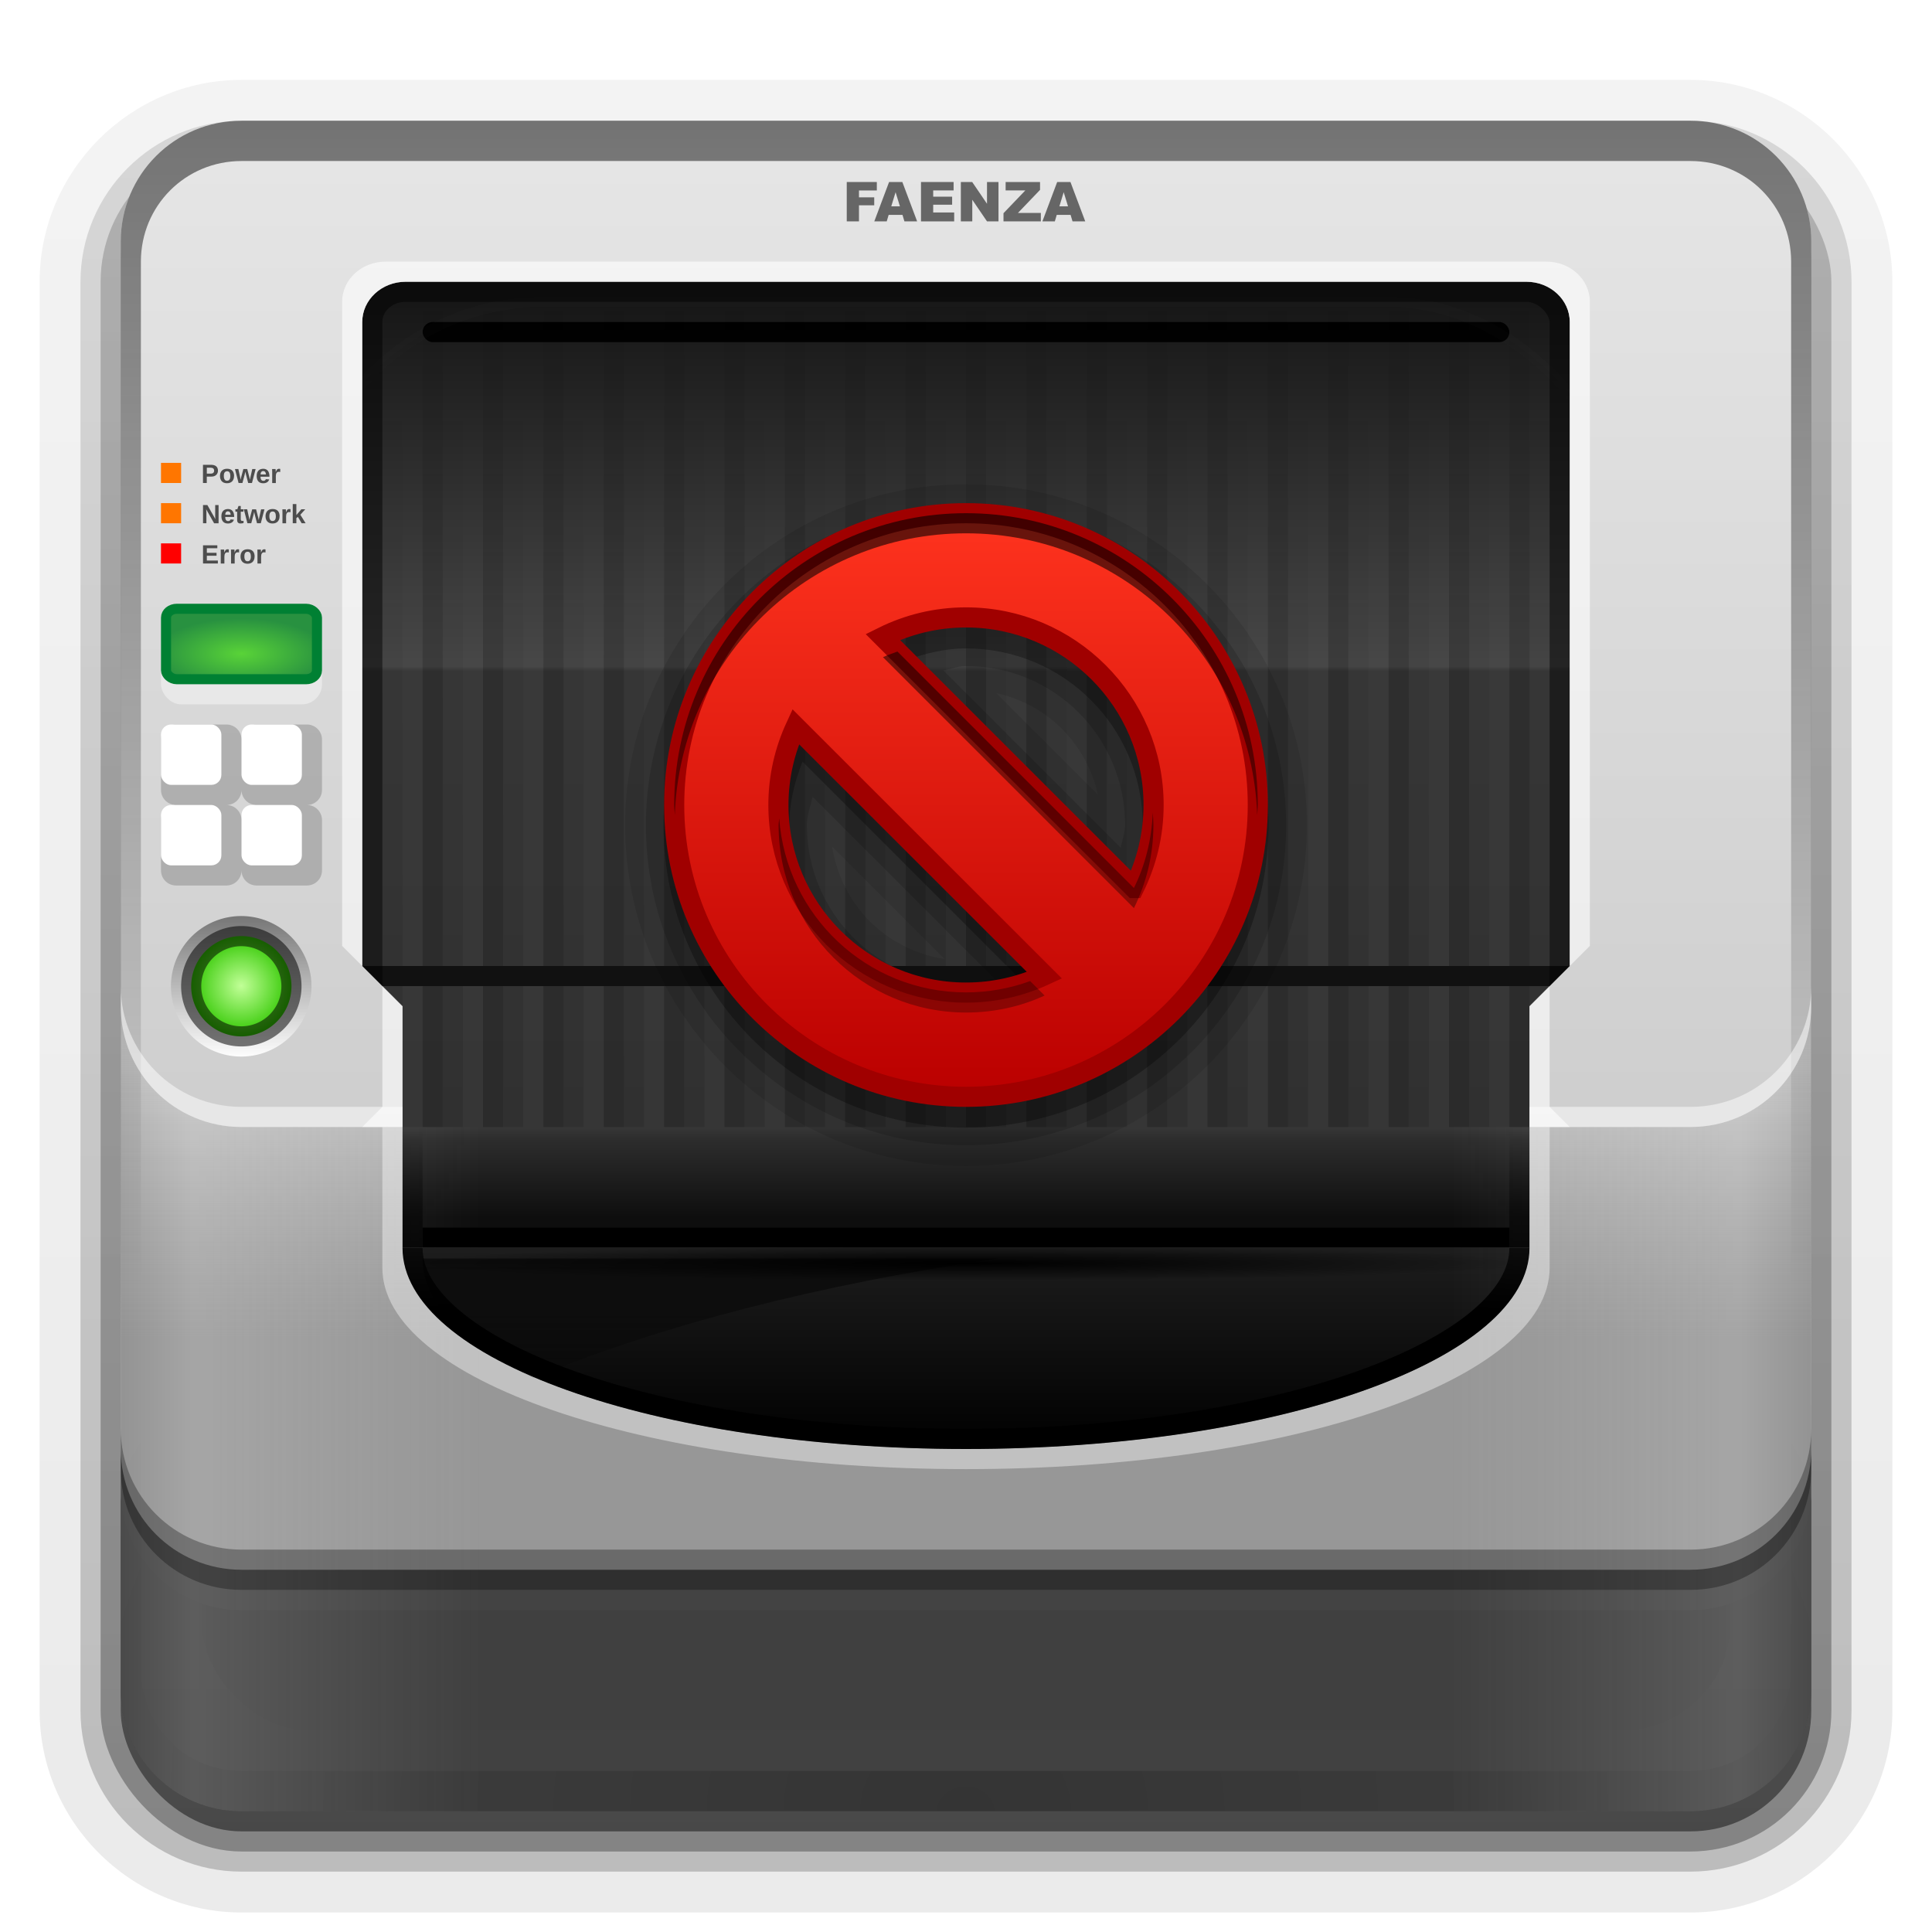
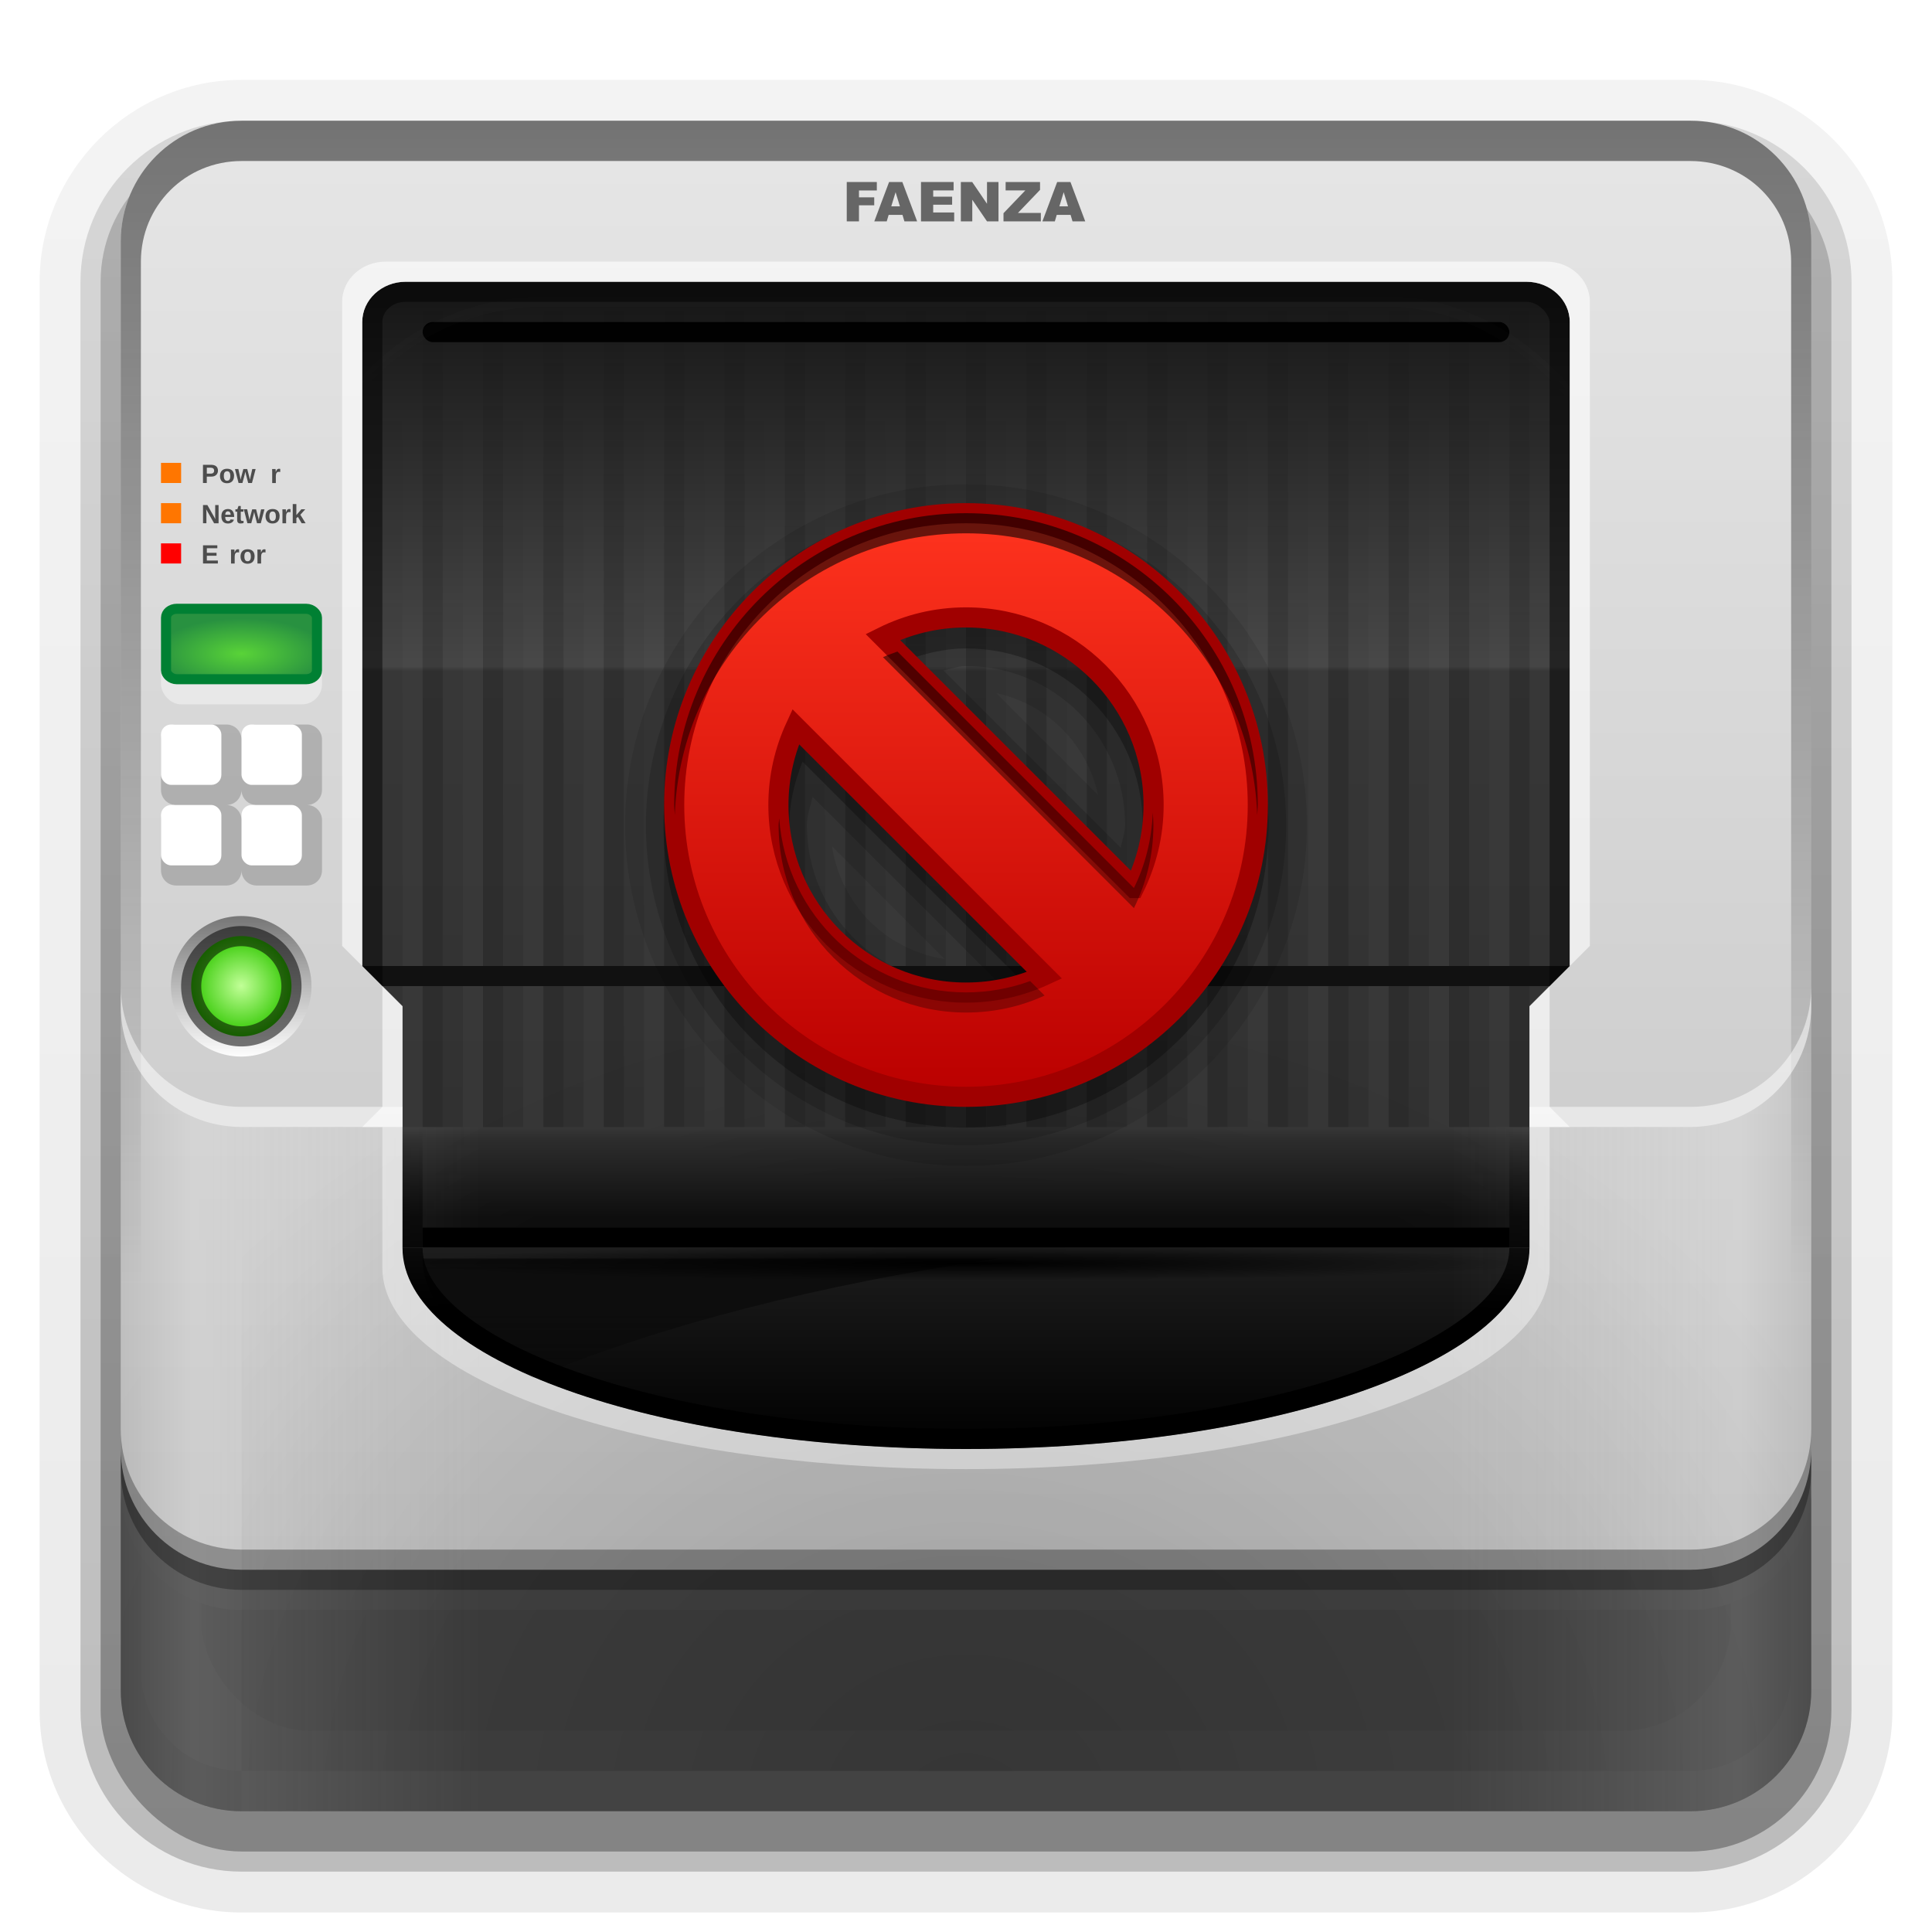
<svg xmlns="http://www.w3.org/2000/svg" xmlns:xlink="http://www.w3.org/1999/xlink" height="96" width="96" version="1.1">
  <defs>
    <linearGradient id="e">
      <stop offset="0" />
      <stop stop-opacity="0" offset="1" />
    </linearGradient>
    <linearGradient id="a" stop-color="#fff">
      <stop offset="0" />
      <stop stop-opacity="0" offset="1" />
    </linearGradient>
    <filter id="ad" height="1.384" width="1.384" color-interpolation-filters="sRGB" y="-.192" x="-.192">
      <feGaussianBlur stdDeviation="5.28" />
    </filter>
    <clipPath id="ab">
      <rect rx="6" ry="6" height="84" width="84" y="6" x="6" fill="#fff" />
    </clipPath>
    <clipPath id="ac">
      <path d="m20.156 18c-1.187 0-2.156 0.892-2.156 2v70h60v-70c0-1.108-0.969-2-2.156-2h-55.688z" fill="#f0f" />
    </clipPath>
    <filter id="ae" height="1.168" width="1.224" color-interpolation-filters="sRGB" y="-0.084" x="-.112">
      <feGaussianBlur stdDeviation="2.8" />
    </filter>
    <linearGradient id="d">
      <stop stop-color="#818181" offset="0" />
      <stop stop-color="#f9f9f9" offset=".2" />
      <stop stop-color="#dcdcdc" stop-opacity="0" offset="1" />
    </linearGradient>
    <linearGradient id="b" y2="7.016" gradientUnits="userSpaceOnUse" x2="45.448" gradientTransform="matrix(1.006 0 0 .994 100 0)" y1="92.54" x1="45.448">
      <stop offset="0" />
      <stop stop-opacity=".588" offset="1" />
    </linearGradient>
    <linearGradient id="aa" stop-color="#fff" y2="15.672" gradientUnits="userSpaceOnUse" x2="19" y1="54" x1="19">
      <stop offset="0" />
      <stop stop-opacity="0" offset="1" />
    </linearGradient>
    <linearGradient id="z" y2="46.896" xlink:href="#e" gradientUnits="userSpaceOnUse" x2="11" gradientTransform="matrix(1 0 0 .586 10 -14.334)" y1="84" x1="11" />
    <linearGradient id="y" y2="11.465" gradientUnits="userSpaceOnUse" x2="48" gradientTransform="matrix(.904 0 0 .904 4.618 4.618)" y1="61.848" x1="48">
      <stop stop-color="#0c0c0c" offset="0" />
      <stop stop-color="#2c2c2c" offset=".087" />
      <stop stop-color="#353535" offset=".098" />
      <stop stop-color="#383838" offset=".597" />
      <stop stop-color="#484848" offset=".602" />
      <stop stop-color="#151515" offset="1" />
    </linearGradient>
    <linearGradient id="x" stop-color="#fff6d5" y2="73.433" gradientUnits="userSpaceOnUse" x2="51.466" y1="25.606" x1="51.466">
      <stop offset="0" />
      <stop stop-opacity="0" offset="1" />
    </linearGradient>
    <linearGradient id="w" y2="120.01" gradientUnits="userSpaceOnUse" x2="68.458" gradientTransform="matrix(-.259 0 0 -.259 64.571 56.571)" y1="8" x1="68.458">
      <stop stop-color="#ba0000" offset="0" />
      <stop stop-color="#ff331e" offset="1" />
    </linearGradient>
    <radialGradient id="i" xlink:href="#a" gradientUnits="userSpaceOnUse" cy="62.5" cx="48" gradientTransform="matrix(1 0 0 .031 .179 60.83)" r="28" />
    <linearGradient id="v" y2="56.171" xlink:href="#e" gradientUnits="userSpaceOnUse" x2="27.829" y1="65.136" x1="27.829" />
    <linearGradient id="u" y2="69.628" xlink:href="#a" gradientUnits="userSpaceOnUse" x2="27.321" gradientTransform="translate(1 .536)" y1="61.397" x1="27.321" />
    <linearGradient id="t" y2="73" xlink:href="#d" gradientUnits="userSpaceOnUse" x2="24" gradientTransform="matrix(-1,0,0,1,96,0)" y1="73" x1="6" />
    <linearGradient id="s" y2="61.4" gradientUnits="userSpaceOnUse" x2="58.929" y1="72.179" x1="58.929">
      <stop offset="0" />
      <stop stop-color="#1f1f1f" offset="1" />
    </linearGradient>
    <linearGradient id="r" y2="73" xlink:href="#d" gradientUnits="userSpaceOnUse" x2="24" y1="73" x1="6" />
    <linearGradient id="q" y2="6" xlink:href="#b" gradientUnits="userSpaceOnUse" x2="32.251" gradientTransform="translate(0,1)" y1="90" x1="32.251" />
    <linearGradient id="p" y2="6" xlink:href="#b" gradientUnits="userSpaceOnUse" x2="32.251" gradientTransform="matrix(1.024 0 0 1.012 -1.143 .929)" y1="90" x1="32.251" />
    <linearGradient id="o" y2="90.239" xlink:href="#b" gradientUnits="userSpaceOnUse" x2="32.251" gradientTransform="matrix(1.024,0,0,-1.012,-1.143,98.071)" y1="6.132" x1="32.251" />
    <linearGradient id="n" y2="138.66" xlink:href="#a" gradientUnits="userSpaceOnUse" x2="48" y1="20.221" x1="48" />
    <radialGradient id="h" xlink:href="#a" gradientUnits="userSpaceOnUse" cy="90.172" cx="48" gradientTransform="matrix(1.157 0 0 .996 -7.551 .197)" r="42" />
    <linearGradient id="m" y2="63.893" xlink:href="#a" gradientUnits="userSpaceOnUse" x2="36.357" y1="6" x1="36.357" />
    <linearGradient id="l" y2="51.892" gradientUnits="userSpaceOnUse" x2="48" y1="66.469" x1="48">
      <stop stop-color="#969696" offset="0" />
      <stop stop-color="#808080" stop-opacity="0" offset="1" />
    </linearGradient>
    <linearGradient id="k" y2="5.988" gradientUnits="userSpaceOnUse" x2="48" y1="90" x1="48">
      <stop stop-color="#bebebe" offset="0" />
      <stop stop-color="#e6e6e6" offset="1" />
    </linearGradient>
    <radialGradient id="g" gradientUnits="userSpaceOnUse" cy="64.02" cx="12" gradientTransform="matrix(1.071 0 0 .438 -.857 4.438)" r="4">
      <stop stop-color="#59d338" offset="0" />
      <stop stop-color="#289140" offset="1" />
    </radialGradient>
    <radialGradient id="f" gradientUnits="userSpaceOnUse" cy="85.062" cx="18.089" gradientTransform="matrix(1.192 0 0 1.192 -9.577 -52.412)" r="2.089">
      <stop stop-color="#c1ff97" offset="0" />
      <stop stop-color="#30c700" offset="1" />
    </radialGradient>
    <linearGradient id="j" y2="85.062" gradientUnits="userSpaceOnUse" x2="20.179" gradientTransform="matrix(0 1.671 1.664 0 -129.54 18.783)" y1="85.062" x1="16">
      <stop stop-color="#767676" offset="0" />
      <stop stop-color="#fdfdfd" offset="1" />
    </linearGradient>
  </defs>
  <g fill="url(#o)">
    <path opacity="0.08" d="m12 95.031c-5.511 0-10.031-4.52-10.031-10.031v-71c0-5.511 4.52-10.031 10.031-10.031h72c5.511 0 10.031 4.52 10.031 10.031v71c0 5.511-4.52 10.031-10.031 10.031h-72z" />
    <path opacity=".1" d="m12 94.031c-4.972 0-9.031-4.06-9.031-9.031v-71c0-4.972 4.06-9.031 9.031-9.031h72c4.972 0 9.031 4.06 9.031 9.031v71c0 4.972-4.06 9.031-9.031 9.031h-72z" />
    <path opacity=".2" d="m12 93c-4.409 0-8-3.591-8-8v-71c0-4.409 3.591-8 8-8h72c4.409 0 8 3.591 8 8v71c0 4.409-3.591 8-8 8h-72z" />
  </g>
  <rect opacity=".3" rx="7" ry="7" height="85" width="86" y="7" x="5" fill="url(#p)" />
-   <rect opacity=".45" rx="6" ry="6" height="84" width="84" y="7" x="6" fill="url(#q)" />
  <rect opacity="0.98" rx="5.4" ry="5.42" height="76" width="76" y="10" x="10" fill="url(#y)" />
  <path opacity=".2" d="m21 13.8v42.2h1v-42.2h-1zm3 0v42.2h1v-42.2h-1zm3 0v42.2h1v-42.2h-1zm3 0v42.2h1v-42.2h-1zm3 0v42.2h1v-42.2h-1zm3 0v42.2h1v-42.2h-1zm3 0v42.2h1v-42.2h-1zm3 0v42.2h1v-42.2h-1zm3 0v42.2h1v-42.2h-1zm3 0v42.2h1v-42.2h-1zm3 0v42.2h1v-42.2h-1zm3 0v42.2h1v-42.2h-1zm3 0v42.2h1v-42.2h-1zm3 0v42.2h1v-42.2h-1zm3 0v42.2h1v-42.2h-1zm3 0v42.2h1v-42.2h-1zm3 0v42.2h1v-42.2h-1zm3 0v42.2h1v-42.2h-1zm3 0v42.2h1v-42.2h-1z" fill="url(#z)" />
  <path opacity=".1" d="m19 14v42h1v-42h-1zm3 0v42h1v-42h-1zm3 0v42h1v-42h-1zm3 0v42h1v-42h-1zm3 0v42h1v-42h-1zm3 0v42h1v-42h-1zm3 0v42h1v-42h-1zm3 0v42h1v-42h-1zm3 0v42h1v-42h-1zm3 0v42h1v-42h-1zm3 0v42h1v-42h-1zm3 0v42h1v-42h-1zm3 0v42h1v-42h-1zm3 0v42h1v-42h-1zm3 0v42h1v-42h-1zm3 0v42h1v-42h-1zm3 0v42h1v-42h-1zm3 0v42h1v-42h-1zm3 0v42h1v-42h-1zm3 0v42h1v-42h-1z" fill="url(#aa)" />
  <rect opacity="0.98" height="1" width="66" y="48" x="15" fill="#111" />
-   <rect opacity="0.98" height="4" width="8" y="49" x="44" fill="#111" />
  <rect opacity="0.98" rx=".5" ry=".5" height="1" width="54" y="16" x="21" />
  <rect opacity=".1" clip-path="url(#ab)" rx="12" ry="12" height="66" filter="url(#ad)" width="66" stroke="#fff" stroke-linecap="round" y="15" x="15" stroke-width=".5" fill="url(#n)" />
  <rect opacity=".7" transform="translate(0,-4)" clip-path="url(#ac)" rx="2.143" ry="2" height="80" filter="url(#ae)" width="60" stroke="#000" y="18" x="18" stroke-width="2" fill="none" />
  <path opacity=".1" d="m48 24.062c-9.34 0-16.938 7.598-16.938 16.938s7.598 16.938 16.938 16.938 16.938-7.598 16.938-16.938-7.598-16.938-16.938-16.938zm1.5 10.375c2.565 0.58 4.482 2.498 5.062 5.062l-5.062-5.062zm-8.156 7.625 5.594 5.594c-2.923-0.465-5.129-2.671-5.594-5.594z" />
  <path opacity=".15" d="m48 25.094c-8.773 0-15.906 7.133-15.906 15.906 0 8.773 7.133 15.906 15.906 15.906 8.773 0 15.906-7.133 15.906-15.906 0-8.773-7.133-15.906-15.906-15.906zm0 8c4.378 0 7.906 3.528 7.906 7.906 0 0.38-0.151 0.752-0.219 1.125l-8.812-8.813c0.373-0.067 0.744-0.218 1.125-0.218zm-7.625 6.5 9.031 9.031c-0.464 0.101-0.918 0.281-1.406 0.281-4.378 0-7.906-3.528-7.906-7.906 0-0.487 0.18-0.942 0.281-1.406z" />
  <path opacity=".3" d="m48 25.969c-8.296 0-15.031 6.735-15.031 15.031 0 8.296 6.735 15.031 15.031 15.031 8.296 0 15.031-6.735 15.031-15.031 0-8.296-6.735-15.031-15.031-15.031zm0 6.25c4.854 0 8.781 3.928 8.781 8.781 0 1.027-0.242 1.991-0.562 2.906l-11.125-11.125c0.914-0.32 1.877-0.562 2.906-0.562zm-8.125 5.625 11.281 11.281c-0.987 0.388-2.027 0.656-3.156 0.656-4.854 0-8.781-3.928-8.781-8.781 0-1.126 0.269-2.168 0.656-3.156z" />
  <path d="m12 6c-3.324 0-6 2.676-6 6v62c0 3.324 2.676 6 6 6h72c3.324 0 6-2.676 6-6v-62c0-3.324-2.676-6-6-6h-72zm8.156 8h55.688c1.187 0 2.156 0.892 2.156 2v32l-2 2v12h-56v-12l-2-2v-32c0-1.108 0.969-2 2.156-2z" fill="url(#k)" />
-   <path opacity="0.98" d="m6 50v24c0 3.324 2.676 6 6 6h72c3.324 0 6-2.676 6-6v-24c0 3.324-2.676 6-6 6h-8v6h-56v-6h-8c-3.324 0-6-2.676-6-6z" fill="url(#l)" />
  <path opacity=".5" d="m12 6c-3.324 0-6 2.676-6 6v72c0 0.335 0.041 0.651 0.094 0.969 0.049 0.296 0.097 0.597 0.188 0.875 0.01 0.03 0.021 0.064 0.031 0.094 0.099 0.288 0.235 0.547 0.375 0.812 0.145 0.274 0.316 0.536 0.5 0.781 0.184 0.246 0.374 0.473 0.594 0.688 0.44 0.428 0.943 0.815 1.5 1.094 0.279 0.14 0.573 0.247 0.875 0.344-0.256-0.1-0.487-0.236-0.719-0.375-0.007-0.004-0.024 0.004-0.031 0-0.032-0.019-0.062-0.042-0.094-0.062-0.12-0.077-0.231-0.164-0.344-0.25-0.106-0.081-0.213-0.161-0.313-0.25-0.178-0.162-0.347-0.346-0.5-0.531-0.107-0.131-0.218-0.266-0.312-0.407-0.025-0.038-0.038-0.086-0.063-0.125-0.065-0.103-0.13-0.204-0.187-0.312-0.101-0.195-0.206-0.416-0.281-0.625-0.008-0.022-0.024-0.041-0.031-0.063-0.032-0.092-0.036-0.187-0.062-0.281-0.03-0.107-0.07-0.203-0.094-0.313-0.073-0.341-0.125-0.698-0.125-1.062v-72c0-2.782 2.218-5 5-5h72c2.782 0 5 2.218 5 5v72c0 0.364-0.052 0.721-0.125 1.062-0.044 0.207-0.088 0.398-0.156 0.594-0.008 0.022-0.023 0.041-0.031 0.062-0.063 0.174-0.138 0.367-0.219 0.531-0.042 0.083-0.079 0.17-0.125 0.25-0.055 0.097-0.127 0.188-0.188 0.281-0.094 0.141-0.205 0.276-0.312 0.406-0.143 0.174-0.303 0.347-0.469 0.5-0.011 0.01-0.02 0.021-0.031 0.031-0.138 0.126-0.285 0.234-0.438 0.344-0.103 0.073-0.204 0.153-0.312 0.219-0.007 0.004-0.024-0.004-0.031 0-0.232 0.139-0.463 0.275-0.719 0.375 0.302-0.097 0.596-0.204 0.875-0.344 0.557-0.279 1.06-0.666 1.5-1.094 0.22-0.214 0.409-0.442 0.594-0.688s0.355-0.508 0.5-0.781c0.14-0.265 0.276-0.525 0.375-0.812 0.01-0.031 0.021-0.063 0.031-0.094 0.09-0.278 0.139-0.579 0.188-0.875 0.053-0.318 0.094-0.634 0.094-0.969v-72c0-3.324-2.676-6-6-6h-72z" fill="url(#m)" />
  <path opacity="0.98" d="m6 72v12c0 3.324 2.676 6 6 6h72c3.324 0 6-2.676 6-6v-12c0 3.324-2.676 6-6 6h-72c-3.324 0-6-2.676-6-6z" fill="#424242" />
-   <path opacity=".2" d="m12 90c-3.324 0-6-2.676-6-6v-72c0-0.335 0.041-0.651 0.094-0.969 0.049-0.296 0.097-0.597 0.188-0.875 0.01-0.03 0.021-0.063 0.031-0.094 0.099-0.287 0.235-0.547 0.375-0.812 0.145-0.274 0.316-0.536 0.5-0.781 0.184-0.246 0.374-0.473 0.594-0.688 0.44-0.428 0.943-0.815 1.5-1.094 0.279-0.14 0.574-0.247 0.875-0.344-0.256 0.1-0.486 0.236-0.719 0.375-0.007 0.004-0.024-0.004-0.031 0-0.032 0.019-0.062 0.043-0.094 0.062-0.12 0.077-0.231 0.164-0.344 0.25-0.106 0.081-0.213 0.161-0.312 0.25-0.178 0.161-0.347 0.345-0.5 0.531-0.107 0.13-0.218 0.265-0.312 0.406-0.025 0.038-0.038 0.086-0.063 0.125-0.065 0.103-0.13 0.204-0.187 0.312-0.101 0.195-0.206 0.416-0.281 0.625-0.008 0.022-0.024 0.041-0.031 0.063-0.032 0.092-0.036 0.187-0.062 0.281-0.03 0.107-0.07 0.203-0.094 0.312-0.073 0.342-0.125 0.699-0.125 1.062v72c0 2.782 2.218 5 5 5h72c2.782 0 5-2.218 5-5v-72c0-0.364-0.052-0.721-0.125-1.062-0.044-0.207-0.088-0.398-0.156-0.594-0.008-0.022-0.024-0.041-0.031-0.063-0.063-0.174-0.139-0.367-0.219-0.531-0.042-0.083-0.079-0.17-0.125-0.25-0.055-0.097-0.127-0.188-0.188-0.281-0.094-0.141-0.205-0.276-0.312-0.406-0.143-0.174-0.303-0.347-0.469-0.5-0.011-0.01-0.02-0.021-0.031-0.031-0.139-0.126-0.285-0.234-0.438-0.344-0.102-0.073-0.204-0.153-0.312-0.219-0.007-0.004-0.024 0.004-0.031 0-0.232-0.139-0.463-0.275-0.719-0.375 0.302 0.097 0.596 0.204 0.875 0.344 0.557 0.279 1.06 0.666 1.5 1.094 0.22 0.214 0.409 0.442 0.594 0.688s0.355 0.508 0.5 0.781c0.14 0.265 0.276 0.525 0.375 0.812 0.01 0.031 0.021 0.063 0.031 0.094 0.09 0.278 0.139 0.579 0.188 0.875 0.053 0.318 0.094 0.634 0.094 0.969v72c0 3.324-2.676 6-6 6h-72z" fill="url(#h)" />
+   <path opacity=".2" d="m12 90c-3.324 0-6-2.676-6-6v-72c0-0.335 0.041-0.651 0.094-0.969 0.049-0.296 0.097-0.597 0.188-0.875 0.01-0.03 0.021-0.063 0.031-0.094 0.099-0.287 0.235-0.547 0.375-0.812 0.145-0.274 0.316-0.536 0.5-0.781 0.184-0.246 0.374-0.473 0.594-0.688 0.44-0.428 0.943-0.815 1.5-1.094 0.279-0.14 0.574-0.247 0.875-0.344-0.256 0.1-0.486 0.236-0.719 0.375-0.007 0.004-0.024-0.004-0.031 0-0.032 0.019-0.062 0.043-0.094 0.062-0.12 0.077-0.231 0.164-0.344 0.25-0.106 0.081-0.213 0.161-0.312 0.25-0.178 0.161-0.347 0.345-0.5 0.531-0.107 0.13-0.218 0.265-0.312 0.406-0.025 0.038-0.038 0.086-0.063 0.125-0.065 0.103-0.13 0.204-0.187 0.312-0.101 0.195-0.206 0.416-0.281 0.625-0.008 0.022-0.024 0.041-0.031 0.063-0.032 0.092-0.036 0.187-0.062 0.281-0.03 0.107-0.07 0.203-0.094 0.312-0.073 0.342-0.125 0.699-0.125 1.062v72c0 2.782 2.218 5 5 5h72c2.782 0 5-2.218 5-5v-72c0-0.364-0.052-0.721-0.125-1.062-0.044-0.207-0.088-0.398-0.156-0.594-0.008-0.022-0.024-0.041-0.031-0.063-0.063-0.174-0.139-0.367-0.219-0.531-0.042-0.083-0.079-0.17-0.125-0.25-0.055-0.097-0.127-0.188-0.188-0.281-0.094-0.141-0.205-0.276-0.312-0.406-0.143-0.174-0.303-0.347-0.469-0.5-0.011-0.01-0.02-0.021-0.031-0.031-0.139-0.126-0.285-0.234-0.438-0.344-0.102-0.073-0.204-0.153-0.312-0.219-0.007-0.004-0.024 0.004-0.031 0-0.232-0.139-0.463-0.275-0.719-0.375 0.302 0.097 0.596 0.204 0.875 0.344 0.557 0.279 1.06 0.666 1.5 1.094 0.22 0.214 0.409 0.442 0.594 0.688s0.355 0.508 0.5 0.781c0.14 0.265 0.276 0.525 0.375 0.812 0.01 0.031 0.021 0.063 0.031 0.094 0.09 0.278 0.139 0.579 0.188 0.875 0.053 0.318 0.094 0.634 0.094 0.969c0 3.324-2.676 6-6 6h-72z" fill="url(#h)" />
  <path opacity=".6" d="m19.156 13c-1.187 0-2.156 0.892-2.156 2v32l1 1v-32c0-1.108 0.969-2 2.156-2h55.688c1.187 0 2.156 0.892 2.156 2v32l1-1v-32c0-1.108-0.969-2-2.156-2h-57.688zm-0.156 36v6l-1 1h2v-6l-1-1zm58 0-1 1v6h2l-1-1v-6z" fill="#fff" />
  <g fill="#666">
    <path d="m42.075 9.044h1.494v0.42h-0.887v0.342h0.758v0.395h-0.758v0.799h-0.607v-1.956" />
    <path d="m44.845 10.677h-0.688l-0.096 0.323h-0.618l0.735-1.956h0.659l0.735 1.956h-0.632l-0.096-0.323m-0.127-0.423-0.216-0.703-0.215 0.703h0.431" />
    <path d="m45.764 9.044h1.62v0.418h-1.014v0.311h0.941v0.399h-0.941v0.386h1.043v0.443h-1.649v-1.956" />
    <path d="m47.744 9.044h0.564l0.736 1.082v-1.082h0.57v1.956h-0.57l-0.732-1.074v1.074h-0.568v-1.956" />
    <path d="m49.969 9.044h1.71v0.391l-1.097 1.145h1.137v0.42h-1.856v-0.406l1.085-1.133h-0.979v-0.418" />
    <path d="m53.197 10.677h-0.688l-0.095 0.323h-0.618l0.735-1.956h0.659l0.735 1.956h-0.632l-0.096-0.323m-0.127-0.423-0.216-0.703-0.215 0.703h0.431" />
  </g>
  <path opacity=".15" d="m6 50v34c0 3.324 2.676 6 6 6h12v-34h-12c-3.324 0-6-2.676-6-6z" fill="url(#r)" />
  <path d="m20 62c0 5.54 12.488 10 28 10s28-4.46 28-10h-56z" fill="url(#s)" />
  <path opacity=".15" d="m90 50c0 3.324-2.676 6-6 6h-12v34h12c3.324 0 6-2.676 6-6v-34z" fill="url(#t)" />
  <path opacity=".6" d="m21 62.536c0 2.233 2.062 4.277 5.5 5.938 6.264-2.593 14.152-4.646 23.062-5.938h-28.562z" fill="url(#u)" />
  <path d="m20 56v6c0 5.54 12.488 10 28 10s28-4.46 28-10v-6h-1v6c0 1.006-0.57 2.046-1.844 3.125-1.274 1.079-3.234 2.124-5.688 3-4.907 1.753-11.81 2.875-19.469 2.875s-14.562-1.122-19.469-2.875c-2.454-0.876-4.413-1.921-5.688-3-1.274-1.079-1.844-2.12-1.844-3.125v-6h-1z" fill="url(#v)" />
  <rect y="61" width="54" x="21" height="1" />
  <path opacity=".4" d="m19 56v7c0 5.54 12.934 10 29 10s29-4.46 29-10v-7h-1v6c0 5.54-12.488 10-28 10s-28-4.46-28-10v-6h-1z" fill="#fff" />
  <path opacity=".3" d="m6 71v2c0 3.324 2.676 6 6 6h72c3.324 0 6-2.676 6-6v-2c0 3.324-2.676 6-6 6h-72c-3.324 0-6-2.676-6-6z" />
  <path opacity=".5" d="m6 49v1c0 3.324 2.676 6 6 6h8v-1h-8c-3.324 0-6-2.676-6-6zm84 0c0 3.324-2.676 6-6 6h-8v1h8c3.324 0 6-2.676 6-6v-1z" fill="#fff" />
  <path d="m20.179 61.886c0 0.576 0.066 1.153 0.156 1.714h55.688c0.09-0.561 0.156-1.138 0.156-1.714h-56z" fill="url(#i)" />
  <path d="m48 54.5c8.004 0 14.5-6.496 14.5-14.5s-6.496-14.5-14.5-14.5-14.5 6.496-14.5 14.5 6.496 14.5 14.5 14.5zm0-5.179c-5.145 0-9.321-4.176-9.321-9.321 0-1.391 0.311-2.706 0.858-3.892l12.364 12.356c-1.187 0.548-2.507 0.857-3.9 0.857zm8.35-5.194-12.485-12.477c1.247-0.62 2.649-0.971 4.135-0.971 5.145 0 9.321 4.176 9.321 9.321 0 1.483-0.354 2.881-0.971 4.127z" stroke="#a00000" stroke-linecap="round" fill="url(#w)" />
  <path opacity=".6" d="m48 25.5c-8.004 0-14.5 6.496-14.5 14.5 0 0.17 0.025 0.331 0.031 0.5 0.269-7.769 6.635-14 14.469-14 7.834 0 14.2 6.231 14.469 14 0.006-0.169 0.031-0.33 0.031-0.5 0-8.004-6.496-14.5-14.5-14.5zm-3.406 6.875c-0.239 0.095-0.49 0.168-0.719 0.281l12.469 12.469c0.617-1.245 0.968-2.642 0.968-4.125 0-0.215-0.017-0.414-0.031-0.625-0.055 1.342-0.373 2.612-0.938 3.75l-11.75-11.75zm-5.875 8.281c-0.005 0.115-0.031 0.228-0.031 0.344 0 5.145 4.167 9.312 9.312 9.312 1.393 0 2.719-0.295 3.906-0.844l-0.719-0.719c-0.994 0.363-2.068 0.562-3.188 0.562-4.92 0-8.938-3.823-9.281-8.656z" fill="url(#x)" />
  <rect opacity=".4" rx="1" ry="1" height="4" width="8" y="31" x="8" fill="#fff" />
  <rect rx=".536" ry=".438" height="3.5" width="7.5" stroke="#008033" y="30.25" x="8.25" stroke-width=".5" fill="url(#g)" />
  <path opacity="0.18" d="m8.75 36c-0.415 0-0.75 0.334-0.75 0.75v2.5c0 0.416 0.335 0.75 0.75 0.75-0.415 0-0.75 0.334-0.75 0.75v2.5c0 0.416 0.335 0.75 0.75 0.75h2.5c0.416 0 0.75-0.334 0.75-0.75 0 0.416 0.334 0.75 0.75 0.75h2.5c0.416 0 0.75-0.334 0.75-0.75v-2.5c0-0.416-0.334-0.75-0.75-0.75 0.416 0 0.75-0.334 0.75-0.75v-2.5c0-0.416-0.334-0.75-0.75-0.75h-2.5c-0.416 0-0.75 0.334-0.75 0.75 0-0.416-0.334-0.75-0.75-0.75h-2.5zm3.25 3.25c0 0.416 0.334 0.75 0.75 0.75-0.416 0-0.75 0.334-0.75 0.75 0-0.416-0.334-0.75-0.75-0.75 0.416 0 0.75-0.334 0.75-0.75z" />
  <rect rx=".5" ry=".5" height="3" width="3" y="40" x="8" fill="#fff" />
  <path d="m11.986 52.5a3.491 3.491 0 1 0 0 -6.982 3.491 3.491 0 1 0 0 6.982z" fill="url(#j)" />
  <path d="m14.482 49.006a2.491 2.491 0 1 1 -4.982 0 2.491 2.491 0 1 1 4.982 0z" stroke-opacity="0.53" stroke="#000" stroke-linecap="square" fill="url(#f)" />
  <rect height="1" width="1" y="25" x="8" fill="#ff7600" />
  <g fill="#4d4d4d">
    <path d="m10.638 26-0.394-0.696c0.002 0.019 0.004 0.038 0.006 0.056 0.002 0.016 0.003 0.034 0.004 0.053 0.001 0.019 0.002 0.037 0.002 0.054v0.533h-0.168v-0.904h0.216l0.4 0.702c-0.002-0.018-0.004-0.037-0.006-0.056-0.002-0.017-0.003-0.035-0.004-0.056-0.001-0.021-0.001-0.042-0.001-0.064v-0.525h0.168v0.904h-0.222" />
    <path d="m11.325 26.013c-0.05 0-0.095-0.007-0.135-0.022-0.04-0.015-0.074-0.037-0.102-0.067-0.028-0.03-0.05-0.068-0.065-0.114-0.015-0.046-0.022-0.099-0.022-0.16 0-0.066 0.009-0.122 0.026-0.167 0.018-0.045 0.042-0.082 0.072-0.11 0.03-0.028 0.065-0.049 0.105-0.061 0.039-0.012 0.081-0.019 0.124-0.019 0.055 0 0.101 0.01 0.14 0.029 0.039 0.019 0.071 0.045 0.096 0.08 0.025 0.034 0.043 0.075 0.055 0.123 0.012 0.047 0.017 0.1 0.017 0.158v0.005h-0.445c0 0.029 0.003 0.056 0.008 0.081 0.005 0.025 0.013 0.046 0.025 0.065 0.012 0.018 0.027 0.032 0.045 0.043 0.018 0.01 0.041 0.015 0.067 0.015 0.032 0 0.058-0.007 0.078-0.02 0.02-0.014 0.034-0.035 0.043-0.063l0.17 0.015c-0.008 0.02-0.019 0.041-0.033 0.063-0.014 0.022-0.032 0.043-0.055 0.062-0.023 0.018-0.052 0.034-0.087 0.046-0.034 0.012-0.076 0.018-0.125 0.018m0-0.606c-0.018 0-0.036 0.003-0.052 0.01-0.016 0.006-0.03 0.016-0.042 0.03-0.012 0.013-0.021 0.031-0.028 0.052-0.007 0.021-0.011 0.047-0.012 0.077h0.269c-0.003-0.056-0.017-0.098-0.04-0.126-0.024-0.028-0.055-0.042-0.095-0.042" />
    <path d="m11.95 26.012c-0.053 0-0.094-0.014-0.123-0.043-0.029-0.029-0.043-0.073-0.043-0.132v-0.41h-0.087v-0.122h0.097l0.056-0.163h0.113v0.163h0.132v0.122h-0.132v0.36c0 0.034 0.006 0.059 0.019 0.075 0.013 0.016 0.033 0.024 0.06 0.024 0.011 0 0.021-0.001 0.03-0.003 0.009-0.002 0.019-0.004 0.03-0.006v0.112c-0.022 0.007-0.046 0.013-0.071 0.016-0.025 0.004-0.052 0.006-0.081 0.006" />
    <path d="m12.962 26h-0.191l-0.11-0.423c-0.003-0.013-0.007-0.028-0.01-0.044-0.003-0.017-0.007-0.032-0.01-0.047l-0.01-0.051c-0.004 0.017-0.008 0.034-0.012 0.051-0.003 0.015-0.007 0.03-0.011 0.047-0.004 0.017-0.007 0.032-0.011 0.046l-0.112 0.421h-0.191l-0.18-0.694h0.169l0.088 0.408c0.003 0.012 0.005 0.025 0.008 0.039 0.003 0.014 0.006 0.027 0.008 0.04 0.003 0.015 0.006 0.029 0.01 0.044 0.003-0.016 0.006-0.032 0.009-0.047 0.003-0.013 0.005-0.027 0.008-0.04s0.006-0.025 0.008-0.035l0.109-0.408h0.193l0.106 0.408c0.003 0.011 0.006 0.024 0.009 0.038 0.003 0.014 0.006 0.027 0.008 0.04 0.003 0.015 0.006 0.03 0.009 0.045 0.003-0.015 0.007-0.03 0.01-0.045 0.003-0.012 0.005-0.026 0.008-0.04s0.006-0.027 0.008-0.038l0.092-0.408h0.167l-0.183 0.694" />
    <path d="m13.892 25.652c-0 0.053-0.007 0.102-0.022 0.146-0.015 0.044-0.037 0.082-0.066 0.114-0.03 0.032-0.066 0.056-0.11 0.074-0.044 0.018-0.095 0.026-0.154 0.026-0.056 0-0.106-0.009-0.149-0.026-0.043-0.018-0.08-0.042-0.109-0.074-0.029-0.032-0.051-0.069-0.066-0.114-0.015-0.044-0.022-0.093-0.022-0.147 0-0.052 0.007-0.099 0.021-0.143 0.015-0.044 0.036-0.082 0.065-0.114 0.029-0.032 0.066-0.057 0.11-0.075s0.096-0.027 0.155-0.027c0.062 0 0.116 0.009 0.16 0.027 0.044 0.018 0.08 0.043 0.108 0.075 0.028 0.032 0.049 0.069 0.062 0.114 0.013 0.044 0.02 0.092 0.02 0.144m-0.189 0c-0-0.083-0.013-0.142-0.04-0.18s-0.066-0.056-0.117-0.056c-0.053 0-0.094 0.019-0.122 0.056s-0.042 0.097-0.042 0.179c-0 0.041 0.004 0.077 0.011 0.107 0.008 0.03 0.018 0.055 0.032 0.074 0.014 0.019 0.03 0.034 0.049 0.043 0.019 0.009 0.04 0.013 0.064 0.013 0.027 0 0.05-0.004 0.071-0.013 0.021-0.009 0.038-0.024 0.053-0.043 0.014-0.019 0.025-0.044 0.032-0.074 0.007-0.03 0.011-0.066 0.011-0.107" />
    <path d="m14.035 26v-0.531c0-0.015-0-0.031-0.001-0.047 0-0.017-0-0.033-0.001-0.047-0-0.015-0.001-0.029-0.001-0.041-0-0.012-0.001-0.021-0.002-0.027h0.172c0.001 0.005 0.002 0.014 0.003 0.027 0.001 0.012 0.002 0.026 0.003 0.041 0.001 0.015 0.002 0.03 0.002 0.045 0.001 0.015 0.001 0.026 0.001 0.035h0.003c0.009-0.025 0.018-0.048 0.027-0.067 0.009-0.02 0.019-0.037 0.031-0.051 0.012-0.014 0.027-0.025 0.044-0.032 0.017-0.008 0.038-0.012 0.064-0.012 0.011 0 0.021 0.001 0.031 0.003 0.011 0.002 0.019 0.004 0.024 0.006v0.151c-0.012-0.003-0.023-0.005-0.035-0.006-0.012-0.002-0.025-0.003-0.042-0.003-0.045 0-0.08 0.018-0.105 0.055-0.025 0.036-0.037 0.09-0.037 0.162v0.341h-0.18" />
    <path d="m14.989 26-0.185-0.314-0.078 0.054v0.26h-0.18v-0.952h0.18v0.545l0.248-0.287h0.194l-0.244 0.271 0.262 0.423h-0.197" />
  </g>
  <rect height="1" width="1" y="27" x="8" fill="#f00" />
  <g fill="#4d4d4d">
    <path d="m10.088 28v-0.904h0.711v0.146h-0.521v0.227h0.482v0.146h-0.482v0.238h0.548v0.147h-0.738" />
-     <path d="m10.969 28v-0.531c0-0.015-0-0.031-0.001-0.047 0-0.017-0-0.033-0.001-0.047-0-0.015-0.001-0.029-0.001-0.041-0-0.012-0.001-0.021-0.002-0.027h0.172c0.001 0.005 0.002 0.014 0.003 0.027 0.001 0.012 0.002 0.026 0.003 0.041 0.001 0.015 0.002 0.03 0.002 0.045 0.001 0.015 0.001 0.026 0.001 0.035h0.003c0.009-0.025 0.018-0.048 0.027-0.067 0.009-0.02 0.019-0.037 0.031-0.051 0.012-0.014 0.027-0.025 0.044-0.032 0.017-0.008 0.038-0.012 0.064-0.012 0.011 0 0.021 0.001 0.031 0.003 0.011 0.002 0.019 0.004 0.024 0.006v0.151c-0.012-0.003-0.023-0.005-0.035-0.006-0.012-0.002-0.025-0.003-0.042-0.003-0.045 0-0.08 0.018-0.105 0.055-0.025 0.036-0.037 0.09-0.037 0.162v0.341h-0.18" />
    <path d="m11.48 28v-0.531c0-0.015-0-0.031-0.001-0.047 0-0.017-0-0.033-0.001-0.047-0-0.015-0.001-0.029-0.001-0.041-0-0.012-0.001-0.021-0.002-0.027h0.172c0.001 0.005 0.002 0.014 0.003 0.027 0.001 0.012 0.002 0.026 0.003 0.041 0.001 0.015 0.002 0.03 0.002 0.045 0.001 0.015 0.001 0.026 0.001 0.035h0.003c0.009-0.025 0.018-0.048 0.027-0.067 0.009-0.02 0.019-0.037 0.031-0.051 0.012-0.014 0.027-0.025 0.044-0.032 0.017-0.008 0.038-0.012 0.064-0.012 0.011 0 0.021 0.001 0.031 0.003 0.011 0.002 0.019 0.004 0.024 0.006v0.151c-0.012-0.003-0.023-0.005-0.035-0.006-0.012-0.002-0.025-0.003-0.042-0.003-0.045 0-0.08 0.018-0.105 0.055-0.025 0.036-0.037 0.09-0.037 0.162v0.341h-0.18" />
    <path d="m12.65 27.652c-0 0.053-0.007 0.102-0.022 0.146-0.015 0.044-0.037 0.082-0.066 0.114-0.03 0.032-0.066 0.056-0.11 0.074-0.044 0.018-0.095 0.026-0.154 0.026-0.056 0-0.106-0.009-0.149-0.026-0.043-0.018-0.08-0.042-0.109-0.074-0.029-0.032-0.051-0.069-0.066-0.114-0.015-0.044-0.022-0.093-0.022-0.147-0-0.052 0.007-0.099 0.021-0.143 0.015-0.044 0.036-0.082 0.065-0.114 0.029-0.032 0.066-0.057 0.11-0.075s0.096-0.027 0.155-0.027c0.062 0 0.116 0.009 0.16 0.027 0.044 0.018 0.08 0.043 0.108 0.075 0.028 0.032 0.049 0.069 0.062 0.114 0.013 0.044 0.02 0.092 0.02 0.144m-0.189 0c-0-0.083-0.013-0.142-0.04-0.18s-0.066-0.056-0.117-0.056c-0.053 0-0.094 0.019-0.122 0.056s-0.042 0.097-0.042 0.179c-0 0.041 0.004 0.077 0.011 0.107 0.008 0.03 0.018 0.055 0.032 0.074 0.014 0.019 0.03 0.034 0.049 0.043 0.019 0.009 0.04 0.013 0.064 0.013 0.027 0 0.05-0.004 0.071-0.013 0.021-0.009 0.038-0.024 0.053-0.043 0.014-0.019 0.025-0.044 0.032-0.074 0.007-0.03 0.011-0.066 0.011-0.107" />
    <path d="m12.793 28v-0.531c0-0.015-0-0.031-0.001-0.047 0-0.017-0-0.033-0.001-0.047-0-0.015-0.001-0.029-0.001-0.041-0-0.012-0.001-0.021-0.002-0.027h0.172c0.001 0.005 0.002 0.014 0.003 0.027 0.001 0.012 0.002 0.026 0.003 0.041 0.001 0.015 0.002 0.03 0.002 0.045 0.001 0.015 0.001 0.026 0.001 0.035h0.003c0.009-0.025 0.018-0.048 0.027-0.067 0.009-0.02 0.019-0.037 0.031-0.051 0.012-0.014 0.027-0.025 0.044-0.032 0.017-0.008 0.038-0.012 0.064-0.012 0.011 0 0.021 0.001 0.031 0.003 0.011 0.002 0.019 0.004 0.024 0.006v0.151c-0.012-0.003-0.023-0.005-0.035-0.006-0.012-0.002-0.025-0.003-0.042-0.003-0.045 0-0.08 0.018-0.105 0.055-0.025 0.036-0.037 0.09-0.037 0.162v0.341h-0.18" />
  </g>
  <rect height="1" width="1" y="23" x="8" fill="#ff7600" />
  <g fill="#4d4d4d">
    <path d="m10.831 23.382c-0 0.039-0.007 0.077-0.02 0.113-0.013 0.036-0.033 0.068-0.06 0.096s-0.061 0.05-0.103 0.067c-0.041 0.016-0.091 0.024-0.148 0.024h-0.225v0.318h-0.189v-0.904h0.406c0.058 0 0.108 0.007 0.15 0.021 0.042 0.014 0.077 0.033 0.105 0.058 0.028 0.025 0.048 0.055 0.062 0.09 0.014 0.035 0.021 0.074 0.021 0.116m-0.191 0.003c-0-0.047-0.014-0.082-0.042-0.106-0.028-0.024-0.07-0.037-0.126-0.037h-0.194v0.293h0.201c0.028 0 0.052-0.004 0.072-0.011 0.021-0.007 0.037-0.018 0.051-0.031 0.014-0.013 0.024-0.029 0.03-0.047 0.006-0.019 0.01-0.039 0.01-0.062" />
    <path d="m11.629 23.652c-0 0.053-0.007 0.102-0.022 0.146-0.015 0.044-0.037 0.082-0.066 0.114-0.03 0.032-0.066 0.056-0.11 0.074-0.044 0.018-0.095 0.026-0.154 0.026-0.056 0-0.106-0.009-0.149-0.026-0.043-0.018-0.08-0.042-0.109-0.074-0.029-0.032-0.051-0.069-0.066-0.114-0.015-0.044-0.022-0.093-0.022-0.147 0-0.052 0.007-0.099 0.021-0.143 0.015-0.044 0.036-0.082 0.065-0.114 0.029-0.032 0.066-0.057 0.11-0.075s0.096-0.027 0.155-0.027c0.062 0 0.116 0.009 0.16 0.027 0.044 0.018 0.08 0.043 0.108 0.075 0.028 0.032 0.049 0.069 0.062 0.114 0.013 0.044 0.02 0.092 0.02 0.144m-0.189 0c0-0.083-0.013-0.142-0.04-0.18s-0.066-0.056-0.117-0.056c-0.053 0-0.094 0.019-0.122 0.056s-0.042 0.097-0.042 0.179c0 0.041 0.004 0.077 0.011 0.107 0.008 0.03 0.018 0.055 0.032 0.074 0.014 0.019 0.03 0.034 0.049 0.043 0.019 0.009 0.04 0.013 0.064 0.013 0.027 0 0.05-0.004 0.071-0.013 0.021-0.009 0.038-0.024 0.053-0.043 0.014-0.019 0.025-0.044 0.032-0.074 0.007-0.03 0.011-0.066 0.011-0.107" />
    <path d="m12.523 24h-0.191l-0.11-0.423c-0.003-0.013-0.007-0.028-0.01-0.044-0.003-0.017-0.007-0.032-0.01-0.047l-0.01-0.051c-0.004 0.017-0.008 0.034-0.012 0.051-0.003 0.015-0.007 0.03-0.011 0.047-0.004 0.017-0.007 0.032-0.011 0.046l-0.112 0.421h-0.191l-0.18-0.694h0.169l0.088 0.408c0.003 0.012 0.005 0.025 0.008 0.039 0.003 0.014 0.006 0.027 0.008 0.04 0.003 0.015 0.006 0.029 0.01 0.044 0.003-0.016 0.006-0.032 0.009-0.047 0.003-0.013 0.005-0.027 0.008-0.04s0.006-0.025 0.008-0.035l0.109-0.408h0.193l0.106 0.408c0.003 0.011 0.006 0.024 0.009 0.038 0.003 0.014 0.006 0.027 0.008 0.04 0.003 0.015 0.006 0.03 0.009 0.045 0.003-0.015 0.007-0.03 0.01-0.045 0.003-0.012 0.005-0.026 0.008-0.04s0.006-0.027 0.008-0.038l0.092-0.408h0.167l-0.182 0.694" />
-     <path d="m13.078 24.013c-0.05 0-0.095-0.007-0.135-0.022-0.04-0.015-0.074-0.037-0.102-0.067-0.028-0.03-0.05-0.068-0.065-0.114-0.015-0.046-0.022-0.099-0.022-0.16 0-0.066 0.009-0.122 0.026-0.167 0.018-0.045 0.042-0.082 0.072-0.11 0.03-0.028 0.065-0.049 0.105-0.061 0.039-0.012 0.081-0.019 0.124-0.019 0.055 0 0.101 0.01 0.14 0.029 0.039 0.019 0.071 0.045 0.096 0.08 0.025 0.034 0.043 0.075 0.055 0.123 0.012 0.047 0.017 0.1 0.017 0.158v0.005h-0.445c-0 0.029 0.003 0.056 0.008 0.081 0.005 0.025 0.013 0.046 0.025 0.065 0.012 0.018 0.027 0.032 0.045 0.043 0.018 0.01 0.041 0.015 0.067 0.015 0.032 0 0.058-0.007 0.078-0.02 0.02-0.014 0.034-0.035 0.043-0.063l0.17 0.015c-0.008 0.02-0.019 0.041-0.033 0.063-0.014 0.022-0.032 0.043-0.055 0.062-0.023 0.018-0.052 0.034-0.087 0.046-0.034 0.012-0.076 0.018-0.125 0.018m0-0.606c-0.018 0-0.036 0.003-0.052 0.01-0.016 0.006-0.03 0.016-0.042 0.03-0.012 0.013-0.021 0.031-0.028 0.052-0.007 0.021-0.011 0.047-0.012 0.077h0.269c-0.003-0.057-0.017-0.099-0.04-0.127-0.024-0.028-0.055-0.042-0.095-0.042" />
    <path d="m13.525 24v-0.531c0-0.015-0-0.031-0.001-0.047 0-0.017-0-0.033-0.001-0.047-0-0.015-0.001-0.029-0.001-0.041-0-0.012-0.001-0.021-0.002-0.027h0.172c0.001 0.005 0.002 0.014 0.003 0.027 0.001 0.012 0.002 0.026 0.003 0.041 0.001 0.015 0.002 0.03 0.002 0.045 0.001 0.015 0.001 0.026 0.001 0.035h0.003c0.009-0.025 0.018-0.048 0.027-0.067 0.009-0.02 0.019-0.037 0.031-0.051 0.012-0.014 0.027-0.025 0.044-0.032 0.017-0.008 0.038-0.012 0.064-0.012 0.011 0 0.021 0.001 0.031 0.003 0.011 0.002 0.019 0.004 0.024 0.006v0.151c-0.012-0.003-0.023-0.005-0.035-0.006-0.012-0.002-0.025-0.003-0.042-0.003-0.045 0-0.08 0.018-0.105 0.055-0.025 0.036-0.037 0.09-0.037 0.162v0.341h-0.18" />
  </g>
  <g fill="#fff">
    <rect rx=".5" ry=".5" height="3" width="3" y="40" x="12" />
    <rect rx=".5" ry=".5" height="3" width="3" y="36" x="8" />
    <rect rx=".5" ry=".5" height="3" width="3" y="36" x="12" />
  </g>
</svg>